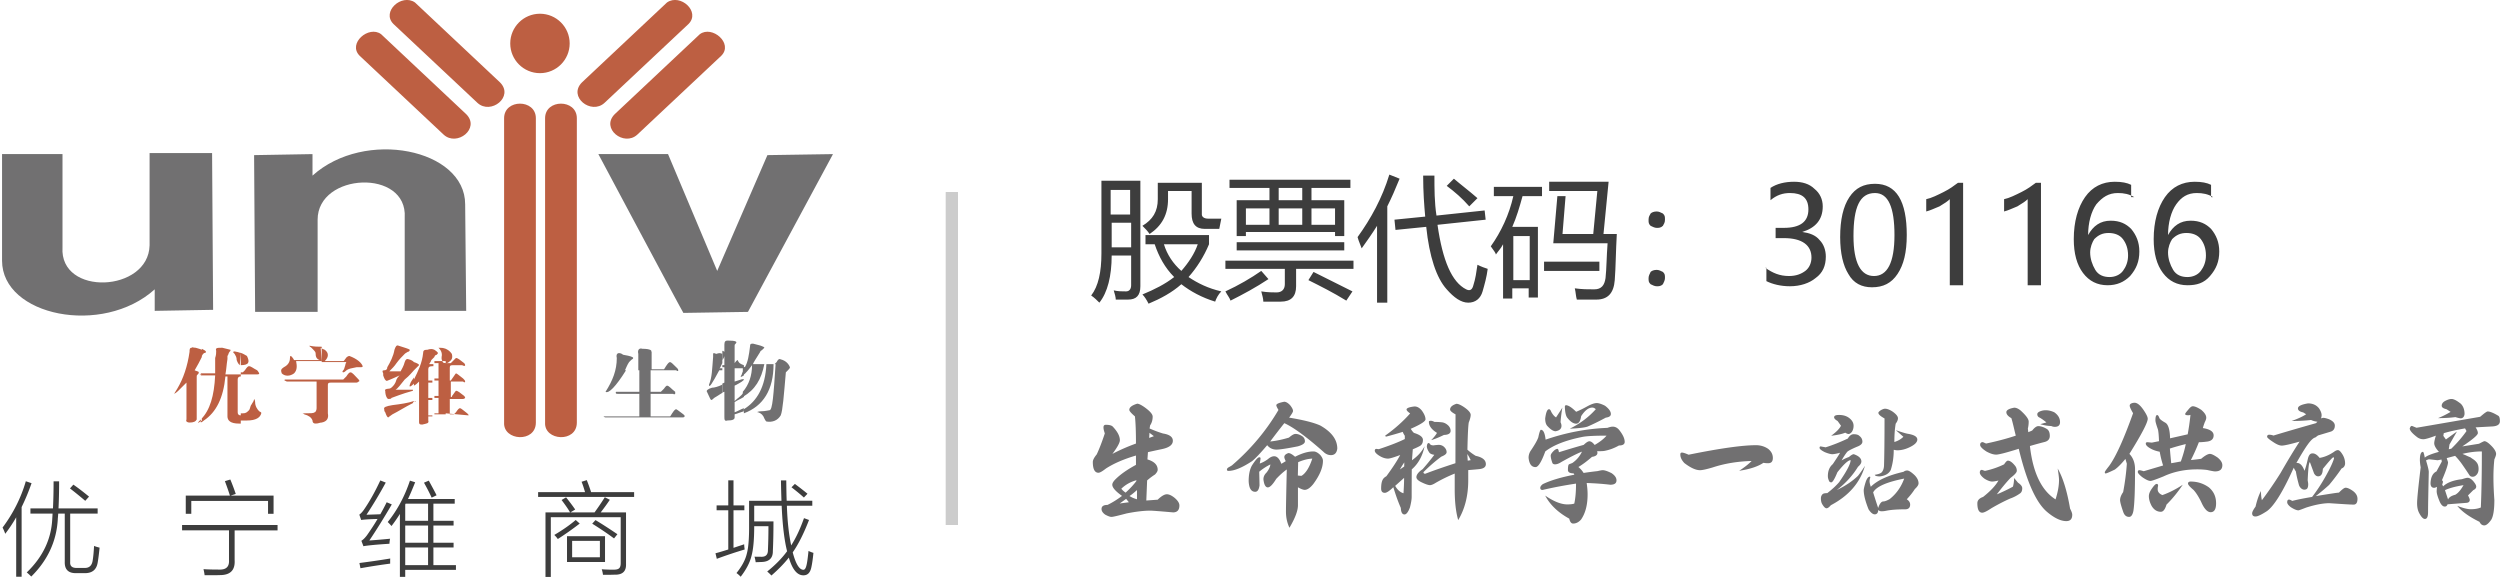
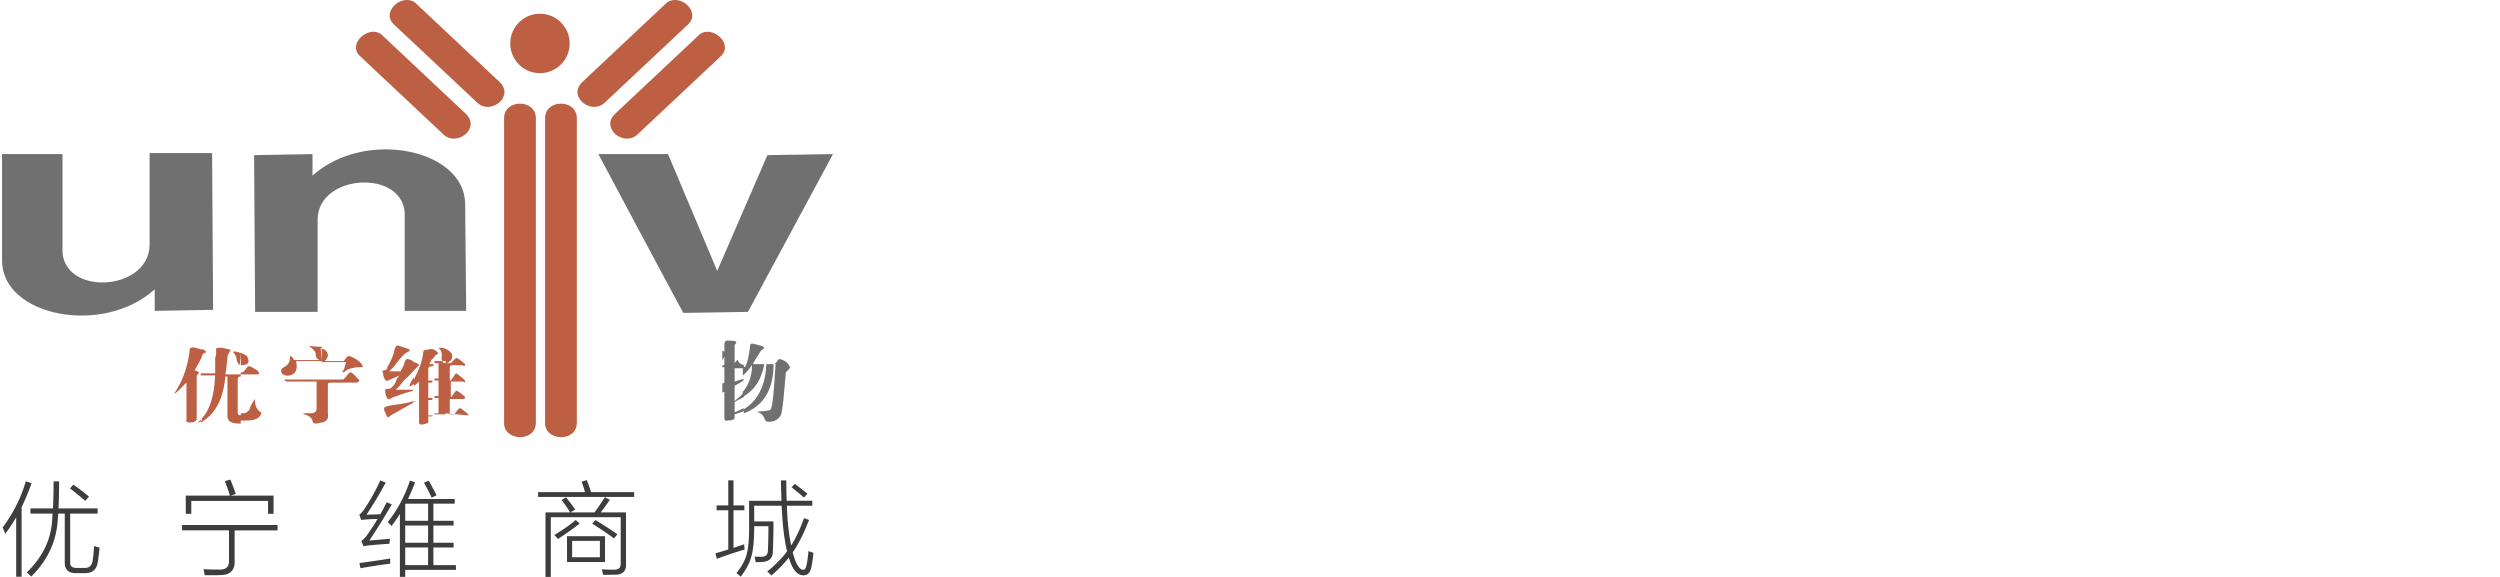
<svg xmlns="http://www.w3.org/2000/svg" version="1.1" id="图层_1" x="0" y="0" viewBox="0 0 244 56.31" xml:space="preserve">
  <style>.st0,.st1{fill-rule:evenodd;clip-rule:evenodd;fill:#bd5f42}.st1{fill:#717071}.st2{fill:#3d3d3d}</style>
  <path class="st0" d="M38.4 2.34c-1.2-1.2.8-3 2.1-2.1l8.3 7.8c1.4 1.4-.9 3.2-2.2 2l-8.2-7.7zm-3.3 3.1c-1.2-1.2.9-3 2.1-2.1l8.3 7.8c1.4 1.4-.9 3.2-2.2 2l-8.2-7.7zm32.1-3.1c1.2-1.2-.8-3-2.1-2.1l-8.3 7.8c-1.4 1.4.9 3.2 2.2 2l8.2-7.7zm3.2 3.1c1.2-1.2-.9-3-2.1-2.1l-8.3 7.8c-1.4 1.4.9 3.2 2.2 2l8.2-7.7zm-17.7-4.1c1.6 0 2.9 1.3 2.9 2.9s-1.3 2.9-2.9 2.9-2.9-1.3-2.9-2.9 1.3-2.9 2.9-2.9zm-3.5 10.2c0-1.9 3.1-1.9 3.1 0v29.7c0 2-3.2 1.8-3.1 0v-29.7zm4 0c0-1.9 3.1-1.9 3.1 0v29.7c0 2-3.2 1.8-3.1 0v-29.7z" />
  <path class="st1" d="M0 15.04h6.1v9.1c-.3 4.8 8.4 4.4 8.5-.2v-9h6.1l.1 15.3-5.7.1v-2.1C10 32.84.2 30.84.2 25.44v-10.4H0zm45.5 15.3h-6v-9.1c.3-4.8-8.5-4.4-8.5.2v9h-6.1l-.1-15.3 5.7-.1v2.1c5.1-4.6 14.9-2.6 14.9 2.8l.1 10.4zm12.9-15.3h6.8l4.8 11.4 4.9-11.3 6.4-.1-8.3 15.4-6.3.1c-.1-.1-8.3-15.5-8.3-15.5zm14.2 25.3v-.4c1.3-.8 2.1-2.2 2.2-4.4h-.2c-.3 1.5-.9 2.5-2.1 3.2v-.5c.6-.7.9-1.6.9-2.6-.3.4-.6.8-.9 1v-.9l.2.1c.3-.5.4-1.2.5-2 0-.3.1-.3.3-.3.8.2 1.1.3 1.1.4l-.2.2c-.1.1-.2.1-.2.2l-.5.8c-.1.2-.2.3-.2.4h2.1l.2-.2c.1-.2.2-.3.3-.3.4.1.8.3 1 .8 0 .1-.1.2-.2.3l-.2.2c-.2 2.3-.3 3.7-.5 4.2-.3.5-.8.7-1.4.6-.1-.1-.1-.1-.2-.3-.1-.3-.3-.5-.6-.6-.2 0 0-.1.3-.1.4 0 .7-.1.8-.1.3 0 .4-1.5.6-4.5h-.2c0 2.5-1 4.1-2.9 4.8z" />
  <path class="st1" d="M72.6 35.64v.3h-.9v1.3c.6-.2.9-.3.9-.2s-.3.3-.9.6v1.5c.3-.3.7-.5.9-.9v.5c-.3.2-.6.3-.9.5v1c.3-.1.6-.3.9-.4v.3l-.9.3v.3c0 .2-.2.3-.7.3-.3.1-.3-.1-.3-.4v-2.4c-.1 0-.2.1-.2.1v-.9l.2-.1v-1.5h-.2v-.2h.2v-.9c0 .1-.1.3-.2.4v-.9c.1 0 .2.1.2.1v-.7c0-.3.1-.4.3-.4.8 0 1 .1.8.3-.1.1-.1.1-.1.2v1.7c.2-.3.3-.3.3-.3.1.3.3.4.6.5z" />
-   <path class="st1" d="M72.6 36.04c-.1.3-.2.4-.2.5-.2.3-.1.3.2.1v-.6zm-9-1.7v1.7h1.2s.1-.1.2-.3c.2-.3.3-.4.4-.4s.3.2.7.6c.1.1.1.2.1.2 0 .1-.1.1-.2 0h-2.5v2.1h1l.3-.3c.2-.3.3-.3.3-.3.2 0 .4.3.8.6v.2s-.1.1-.2 0h-2.2v2.2h1.9s.1-.1.2-.3c.2-.3.3-.4.4-.4.2.1.4.3.7.5.1.1.2.2.1.2 0 .1-.1.1-.3.1h-7.4c-.1 0-.2-.1-.2-.1h3.5v-2.2h-2.1c-.1 0-.2 0-.2-.1s0-.1.1-.1h2.2v-2.1h-1.3c-1 1.6-1.7 2.3-2 2.1.7-1.1 1.1-2.1 1.1-3.3-.1-.4.1-.6.5-.4 0 0 .1.1.2.1.6.1.9.2.9.3s-.1.1-.2.2l-.2.2c-.2.3-.3.6-.4.8h1.3v-1.6c-.1-.4.1-.6.4-.5.8 0 1 .2.8.3.1-.1.1 0 .1 0zm6.9.2v.9l-.1.2c-.1.2-.1.3-.2.3h.3v.2h-.3c-.7 1.3-1 1.8-1 1.4.3-.7.3-1.5.4-2.7v-.3c0-.1.1-.1.3 0 .3-.1.4-.1.6 0zm0 3c-.4.2-.8.3-1 .3-.4.1-.6.3-.5.4.2.4.3.7.4.8.1 0 .2-.1.3-.2l.8-.5v-.8z" />
  <path class="st0" d="M43.5 40.34v-4.9h.5l.1-.1.4-.4c.2 0 .4.2.8.5.1.1.1.2.1.2 0 .1-.1.1-.3 0h-.9c-.3 0-.3.1-.3.3v1.2h.1c.3-.4.4-.6.5-.7.1 0 .3.2.7.5.1.1.2.2.2.3s-.1.1-.2 0H44v1.5h.1s0-.1.1-.2c.2-.3.3-.4.3-.4.2 0 .4.2.8.5.1.1.1.2.1.2s-.1.1-.2.1h-1.3v1.5h.4l.2-.2c.2-.3.3-.4.4-.4.1 0 .3.2.7.5.1.1.2.2.1.2l-2.2-.2zm0-4.9c.1 0 .2 0 .3-.1.3-.2.4-.4.3-.8-.2-.3-.4-.4-.6-.5v1.4zm0-1.4v1.4c-.3 0-.3-.1-.4-.4v-.2c.1-.4-.1-.7-.3-.9.3 0 .4 0 .7.1zm0 1.5v4.9h-1.1v-.1h.4v-1.5h-.4v-.2h.4v-1.5h-.4v-.2h.4v-1.5h-.4v-.2h1.1v.3zm-1.1-.7v-.7c.3.2.4.3.3.4l-.1.1c-.1 0-.2.1-.2.2zm0-.7v.7l-.3.3c-.1.3-.2.3-.2.4h.4v.2h-.1c-.3 0-.4.1-.4.3v1.1h.4v.2h-.4v1.5h.4v.2h-.4v1.5h.4v.1h-.4v.4c.1.3-.2.3-.6.4-.3 0-.3-.1-.3-.3v-3.9c-.2.2-.3.3-.5.4v-.6c.4-.8.8-1.6.9-2.6 0-.3.2-.3.4-.3.3-.1.5-.1.7 0zm-2 5.1c.2 0 .2-.1.2-.1l-.2.1c0-.1 0 0 0 0zm0-1c.3-.1.3-.1 0 0zm0-2.1l.3-.3.2-.2c0-.1-.2-.2-.5-.3v.8zm0-.8v.8c-.2.2-.4.5-.9.9-.4.5-.7.9-.9 1h1.7v.1c-1.1.3-1.8.6-2.1.7 0 .1-.2.1-.3.1s-.3-.3-.3-.8c-.1-.1.1-.2.3-.2s.3-.1.4-.2c.1-.1.3-.3.4-.7.1-.2.2-.3.3-.4-.4.2-.7.3-.9.4-.3.1-.4.2-.4.1-.1 0-.2-.2-.3-.5v-.2c-.1-.2-.1-.3.1-.3s.3-.1.3-.3c.3-.5.6-1.1.7-1.7.1-.3.2-.5.4-.4.6.2 1 .3 1.1.4 0 .1-.1.2-.2.2-.2.1-.3.2-.3.2-.3.3-.5.5-.8.9-.2.3-.4.5-.7.8h1.1c.1-.2.3-.5.4-.9.1-.3.2-.3.3-.3.4.1.5.2.6.3zm0 1.5c-.2.3-.3.4-.4.7-.1.3.1.2.4-.1v-.6zm0 2.3c0 .1-.1.1-.1.2-.8.4-1.4.8-2 1.1-.3.2-.4.3-.4.3-.1 0-.2-.2-.3-.5-.1-.1-.1-.2-.1-.3-.1-.2.2-.3.8-.4.8-.1 1.5-.2 2.1-.4zm-9 2.1v-4.2h2.1l.3-.3c.2-.3.3-.4.4-.4.2 0 .4.3.8.7.1.1.1.2 0 .2 0 0-.1.1-.2.1h-2.5c-.3 0-.3.1-.3.3v2.7c.1.5-.1.8-.6.9zm0-5.9h2.4c-.1.2-.1.3-.1.3-.1.3-.1.4-.2.5-.1.1-.1.2 0 .2 0 0 .1 0 .2-.1.3-.3.7-.3 1.1-.4h.3c.2 0 .3 0 .3-.1-.1-.3-.5-.7-1.3-1-.1 0-.3.1-.4.3-.1.1-.1.2-.2.2h-1.8c.4-.4.4-.8 0-1.1-.2-.1-.3-.1-.4-.2l.1 1.4zm-7.9 1h.2l.2-.2c.2-.3.3-.4.4-.4.2 0 .4.2.8.4.1.1.2.3.2.3 0 .1-.1.1-.3.1h-1.5v-.2zm0 4h.2c.3 0 .4-.1.6-.3.1-.1.1-.3.2-.5.1-.1.1-.2.2-.3.1-.2.1-.3.1-.3s.1.1.1.3c0 .4.2.7.4.9.2.1.2.1.2.2-.1.4-.5.7-1.4.7h-.6v-.7zm7.9-6.5v1.4h-2.5c.1.5.1.9-.2 1.2-.4.3-.9.3-1.2 0-.1-.3-.1-.4.2-.6.4-.2.6-.5.6-.9 0-.1 0-.2.1-.2.1.1.2.2.3.4h2.5c-.3-.1-.4-.3-.4-.7 0-.1-.2-.3-.4-.5-.1-.1-.2-.1-.2-.2.5.1.8.1 1.2.1zm0 3.2v4.2c-.2 0-.3.1-.6.1-.2 0-.3-.1-.3-.3-.1-.3-.4-.5-.8-.6-.1-.1-.2-.1-.2-.1h.2c.6 0 .9 0 1-.1.1 0 .2-.2.2-.4v-2.6H28c-.2-.1-.3-.1-.2-.2h3.6zm-7.9-1.4v-1.2c.3.1.4.2.6.3.3.6.2.9-.6.9.1 0 0 0 0 0zm-2.4-1.4c-.1-.3.1-.3.6-.3l.8.2c0 .1 0 .1-.1.2s-.1.3-.2.4v.3c-.1.6-.1 1-.2 1.5h1.5v.2c-.2 0-.3.1-.3.3v3.2c0 .2.1.3.3.3v.8h-.2c-.8 0-1.1-.3-1.1-.7v-3.9H22c-.2 2.1-.9 3.5-2.1 4.3-.1.1-.3.2-.3.2v-.3c.9-.9 1.3-2.3 1.4-4.3h-1.4v-.2H21v-1.5c.1-.3.1-.5.1-.7zm2.4.2c-.1 0-.3-.1-.4-.1-.3-.1-.4 0-.3.1l.1.1c.1.2.2.3.2.6.1.3.2.4.3.5l.1-1.2c-.1 0 0 0 0 0zm-3.8.3c.1-.2.2-.3.3-.3.1 0 .1-.1.1-.1 0-.1-.2-.2-.4-.3v.7zm0 6.3c-.4.3-.5.3-.2 0l.2-.2v.2zm0-4.5h-.2s0-.1.2 0zm0-2.4c-.2-.1-.3-.1-.6-.2-.3 0-.3-.1-.4 0-.2 0-.2.2-.2.4-.2 1.4-.6 2.6-1.2 3.6-.2.3-.3.5-.3.5s.2-.1.4-.3l.8-.8v3.6c-.1.2.1.3.3.3.4 0 .6-.1.7-.3v-4.2c0-.1 0-.1.1-.2s.1-.1.1-.2-.2-.1-.4-.2c.3-.5.5-.9.7-1.3v-.7z" />
-   <path class="st2" d="M107.5 17.64h3.8v10.3c0 .9-.4 1.3-1.2 1.3h-1.2c0-.2-.1-.6-.2-.9.4.1.8.1 1.2.1.3 0 .5-.2.5-.6v-2.9h-1.9c0 2-.4 3.6-1.2 4.6-.2-.2-.5-.5-.8-.7.7-.9 1-2.3 1-4.1v-7.1zm2.8.9h-1.9v2.4h1.9v-2.4zm-1.8 5.6h1.9v-2.4h-1.9v2.4zm3.3-.3v-.9h6.2v.9c-.5 1.2-1.2 2.3-2 3.2.9.6 1.9 1.1 3.2 1.4-.3.3-.5.7-.6 1-1.3-.4-2.4-1-3.3-1.7-.9.8-2 1.4-3.2 1.9-.2-.4-.4-.7-.6-.9 1.2-.5 2.2-1 3.1-1.7-.9-.9-1.5-2-1.9-3.2h-.9zm6.1-2.5h1.3l-.2 1h-1.4c-.9 0-1.3-.5-1.3-1.5v-2.2H114v.8c0 1.5-.6 2.6-1.8 3.4-.2-.3-.4-.5-.7-.8 1-.6 1.5-1.4 1.5-2.6v-1.6h4.3v3.1c0 .2.2.4.6.4zm-1 2.5h-3.3c.3 1 .9 1.9 1.7 2.6.7-.8 1.3-1.7 1.6-2.6zm6.2 2.6l.7.8c-1.2.8-2.5 1.5-3.7 2.1-.1-.3-.3-.5-.5-.9 1.3-.6 2.5-1.3 3.5-2zm-3.3-1h12.3v.8h-5.6v1.7c0 1-.5 1.5-1.5 1.5h-1.7c0-.3-.1-.6-.2-1 .6.1 1.2.1 1.5.1.5 0 .8-.3.8-.8v-1.5h-5.8v-.8h.2zm.9-5.9h3.2v-1.2H120v-.8h11.8v.8H128v1.2h3.2v3.5h-.9v-.4h-8.7v.4h-.9v-3.5zm0 4.1h10.5v.8h-10.5v-.8zm.9-1.7h2.3v-1.6h-2.3v1.6zm3.2-2.4h2.3v-1.2h-2.3v1.2zm0 2.4h2.3v-1.6h-2.3v1.6zm2.9 5.4l.5-.8 3.8 1.9-.6.9c-1.3-.8-2.5-1.4-3.7-2zm2.6-7H128v1.6h2.3v-1.6zm2.2 2.8c1.3-1.8 2.4-3.8 3.1-6.1l1 .4c-.4 1-.8 1.9-1.2 2.7v9.4h-1v-7.5c-.5.8-1 1.5-1.5 2.2-.1-.3-.3-.7-.4-1.1zm3.6-1.7l3-.3c-.1-1.1-.2-2.4-.2-4h1.1c0 1.3 0 2.6.2 3.9l4.7-.5.1.9-4.7.5c.5 3.5 1.4 5.6 2.8 6.3.4.2.6 0 .7-.4.2-.6.3-1.3.4-2 .4.2.7.3 1 .4-.1.8-.3 1.5-.5 2.2s-.7 1.1-1.4 1.1-1.4-.5-2.1-1.3c-1-1.1-1.7-3.2-2-6.1l-3 .3-.1-1zm5.1-3.3l.7-.7c.7.6 1.5 1.2 2.3 1.9l-.8.8c-.7-.8-1.4-1.4-2.2-2zm4.3 5.9c1-1.4 1.8-3.1 2.2-4.9h-1.9v-.9h4.7v.9h-1.9c-.3 1.1-.6 2.1-1 3h2.5v6.9h-.9v-.9h-1.6v1h-.9v-5.3c-.2.4-.5.7-.7 1 0-.1-.2-.4-.5-.8zm3.8-1h-1.6v4.3h1.6v-4.3zm1.4 2.5h5.4v.9h-5.4v-.9zm2.1-6.4l-.3 3.7h3l.4-4.2h-4.7v-.9h5.8l-.5 5.1h1.3c-.1 1.7-.1 3.2-.2 4.5-.1 1.3-.7 1.9-1.8 1.9h-1.9c-.1-.3-.1-.7-.2-1.1.7.1 1.3.1 1.9.1.7 0 1-.4 1.1-1.1.1-.9.1-2.1.2-3.4h-5.3l.4-4.6h.8zm8.9 1.5c.2 0 .4.1.6.2.2.2.2.3.2.6s-.1.4-.2.6c-.2.2-.4.2-.6.2-.2 0-.4-.1-.6-.2-.2-.2-.2-.3-.2-.6s.1-.4.2-.6c.1-.1.3-.2.6-.2zm0 5.7c.2 0 .4.1.6.2.2.2.2.3.2.6 0 .2-.1.4-.2.6-.2.2-.4.2-.6.2-.2 0-.4-.1-.6-.2-.2-.2-.2-.3-.2-.6 0-.2.1-.4.2-.6.1-.1.3-.2.6-.2zm10.6-.2c.7.5 1.4.8 2.3.8.7 0 1.2-.2 1.6-.5s.6-.8.6-1.3c0-1.2-.9-1.9-2.7-1.9h-.8v-1h.8c1.6 0 2.4-.6 2.4-1.8 0-1.1-.6-1.6-1.8-1.6-.7 0-1.3.2-1.9.7v-1.2c.6-.4 1.4-.6 2.3-.6.8 0 1.5.2 2 .7.5.4.8 1 .8 1.7 0 1.3-.7 2.1-2 2.5.7.1 1.3.3 1.7.8.4.4.6 1 .6 1.6 0 .9-.3 1.6-1 2.1-.6.5-1.5.8-2.5.8-.9 0-1.7-.2-2.3-.5v-1.3h-.1zm7.3-3c0-1.7.3-3 .9-3.9.6-.9 1.4-1.3 2.5-1.3 2.1 0 3.1 1.7 3.1 5 0 1.7-.3 2.9-.9 3.8s-1.4 1.3-2.5 1.3c-1 0-1.8-.4-2.3-1.3-.5-.8-.8-2-.8-3.6zm1.3-.1c0 2.6.7 3.9 2 3.9s2-1.3 2-4-.6-4.1-1.9-4.1c-1.5 0-2.1 1.4-2.1 4.2zm9.4 4.8v-8.4c-.2.2-.5.4-1 .7-.5.2-.9.4-1.3.5v-1.2c.5-.1 1.1-.4 1.7-.7.6-.3 1-.6 1.4-.9h.5v10h-1.3zm7.6 0v-8.4c-.2.2-.5.4-1 .7-.5.2-.9.4-1.3.5v-1.2c.5-.1 1.1-.4 1.7-.7.6-.3 1-.6 1.4-.9h.5v10h-1.3zm10.4-8.6c-.5-.3-1-.4-1.6-.4-.9 0-1.5.4-2.1 1.1-.5.7-.8 1.8-.8 3 .5-.9 1.2-1.4 2.2-1.4.9 0 1.5.3 2 .8.5.6.8 1.3.8 2.2 0 1-.3 1.7-.9 2.4-.6.6-1.3.9-2.2.9-1 0-1.8-.4-2.4-1.2-.6-.8-.9-1.9-.9-3.3 0-1.7.4-3.1 1.1-4.1.7-1 1.7-1.5 2.9-1.5.7 0 1.2.1 1.6.3v1.2h.3zm-4.3 5.4c0 .6.2 1.2.5 1.7s.8.7 1.4.7c.5 0 1-.2 1.3-.6s.5-.9.5-1.5c0-.7-.2-1.2-.5-1.6s-.8-.6-1.4-.6c-.6 0-1 .2-1.4.6-.2.3-.4.8-.4 1.3zm12-5.4c-.5-.3-1-.4-1.6-.4-.9 0-1.5.4-2 1.1s-.8 1.8-.8 3c.5-.9 1.2-1.4 2.2-1.4.9 0 1.5.3 2 .8.5.6.8 1.3.8 2.2 0 1-.3 1.7-.9 2.4s-1.3.9-2.2.9c-1 0-1.8-.4-2.4-1.2-.6-.8-.9-1.9-.9-3.3 0-1.7.4-3.1 1.1-4.1.7-1 1.7-1.5 2.9-1.5.7 0 1.2.1 1.6.3v1.2h.2zm-4.4 5.4c0 .6.2 1.2.5 1.7s.8.7 1.4.7c.5 0 1-.2 1.3-.6s.5-.9.5-1.5c0-.7-.2-1.2-.5-1.6s-.8-.6-1.4-.6c-.6 0-1 .2-1.4.6-.2.3-.4.8-.4 1.3z" />
-   <path fill="#ccc" d="M92.3 18.74h1.2v32.5h-1.2z" />
  <path class="st2" d="M.51 52.1c-.07-.21-.16-.42-.26-.61 1.04-1.39 1.8-2.9 2.27-4.52l.56.19c-.28.8-.6 1.58-.97 2.33v6.8h-.53v-5.8c-.3.53-.66 1.07-1.07 1.61zm4.72-5.12h.54c0 1-.02 1.88-.06 2.64h3.82v.51H6.85v4.72c-.03.41.2.6.69.58h.69c.48.02.75-.23.82-.76.06-.37.1-.83.13-1.39.16.07.34.12.54.17-.06.59-.12 1.09-.19 1.48-.12.68-.54 1.02-1.27 1.01h-.8c-.78.02-1.16-.35-1.14-1.1v-4.71h-.64c0 .07-.01.16-.02.29-.01.12-.02.21-.02.26-.12 2.14-.99 4.01-2.59 5.59-.16-.16-.31-.3-.44-.4 1.58-1.52 2.4-3.27 2.49-5.24.01-.13.02-.3.03-.5H2.97v-.51h2.2c.04-.81.06-1.69.06-2.64zm3.09 1.9c-.48-.41-.97-.81-1.49-1.21l.33-.37c.45.31.96.7 1.53 1.17l-.37.41zm9.45 2.36h9.32v.53H22.9v2.9c.06.99-.43 1.47-1.47 1.46-.21.01-.43.01-.63.01h-.83a5 5 0 00-.11-.59c.45.03.96.04 1.51.04.69.03 1.02-.27.98-.92v-2.91h-4.58v-.52zm4.18-4.28l.53-.16c.18.43.36.9.53 1.41l-.5.16h4.19v1.78h-.54v-1.26h-7.49v1.26h-.54v-1.78h4.31c-.15-.48-.32-.95-.49-1.41zm13.82 3.28c.49-.02.94-.03 1.35-.05.21-.37.42-.76.62-1.17l.5.21c-.78 1.34-1.51 2.51-2.19 3.52.62-.04 1.29-.1 2.02-.17-.03.15-.05.32-.06.49-1.26.08-2.11.16-2.54.24l-.2-.53c.17-.1.35-.28.54-.53.38-.54.73-1.07 1.04-1.6-.79.02-1.33.06-1.6.1l-.18-.52c.16-.12.31-.28.44-.47.57-.82 1.1-1.78 1.61-2.87l.53.21a44.86 44.86 0 01-1.88 3.14zm-.59 5.22l-.1-.51c.92-.12 1.93-.26 3.01-.44-.01.1-.01.2-.01.31v.19c-.92.12-1.89.27-2.9.45zm3.03-4.12c-.15-.17-.27-.3-.37-.39.94-1.16 1.66-2.51 2.17-4.04l.51.16c-.27.67-.5 1.22-.7 1.63h4.56v.46H42.3v1.67h1.97v.46H42.3v1.68h1.97v.46H42.3v1.73h2.2v.46h-4.95v.68h-.52v-6.14c-.27.43-.54.82-.82 1.18zm1.38-2.18c-.02.03-.03.06-.04.09v1.58h2.23v-1.67h-2.19zm-.04 2.13v1.68h2.23v-1.68h-2.23zm0 2.14v1.73h2.23v-1.73h-2.23zm1.83-6.32l.47-.2c.33.61.59 1.08.76 1.43l-.48.23c-.22-.48-.47-.96-.75-1.46zm15.38-.09l.51-.16c.17.43.31.82.42 1.17h4.2v.47h-9.37v-.47h4.58c-.12-.41-.23-.75-.34-1.01zm-1.95 1.78l.44-.26c.35.44.65.84.89 1.19l-.47.28h2.36c.33-.46.67-.95 1-1.48l.49.25c-.26.39-.56.8-.89 1.23h2.47v5.03c.03.71-.33 1.06-1.08 1.05-.16 0-.33.01-.5.01h-.67a2.62 2.62 0 00-.12-.54c.25.02.45.03.58.03.15.01.34.01.57.01.27 0 .45-.04.55-.14.1-.09.15-.26.15-.49v-4.49h-6.82v5.83h-.52v-6.3h2.4c-.18-.32-.46-.72-.83-1.21zm1.38 1.95l.39.35c-.75.58-1.47 1.08-2.14 1.51-.07-.11-.18-.24-.34-.4.83-.49 1.53-.98 2.09-1.46zm2.86 4.1h-3.71v-2.52h3.71v2.52zm-3.21-2.06v1.6h2.71v-1.6h-2.71zm1.96-1.68l.32-.35c.65.39 1.36.85 2.14 1.38l-.33.41c-.62-.46-1.33-.94-2.13-1.44zm12.16 3.43l-.13-.54c.38-.1.8-.23 1.25-.37V49.8h-1.14v-.47h1.14v-2.45h.51v2.45h1.06v.47h-1.06v3.67c.15-.05.38-.13.69-.23.16-.05.27-.09.35-.12.01.21.03.37.05.51-.9.27-1.8.57-2.72.91zm6.26-7.65h.52c.01.89.02 1.55.04 1.98h2.5v.49H76.8c.05 1.51.19 2.8.42 3.87.48-.75.89-1.64 1.25-2.66l.49.18c-.5 1.3-1.03 2.36-1.59 3.16.29 1.12.64 1.69 1.03 1.7.14.01.24-.14.31-.43.07-.26.13-.73.2-1.41.16.08.32.14.48.19-.06.61-.13 1.09-.21 1.44-.11.5-.36.74-.73.75-.62.03-1.11-.54-1.46-1.73-.43.55-.99 1.13-1.7 1.75-.13-.14-.27-.27-.41-.39.77-.62 1.42-1.27 1.94-1.98-.27-1.06-.45-2.54-.53-4.44h-2.68v1.53h1.88c0 1.1-.02 2.06-.06 2.89.01.69-.36 1.05-1.1 1.07-.25.01-.45.02-.58.02-.01-.13-.05-.31-.11-.54.07 0 .14.01.21.01h.4c.47.03.71-.19.7-.67.03-.66.05-1.43.05-2.31h-1.39c0 1.31-.09 2.28-.27 2.92-.16.64-.51 1.31-1.05 2.01-.14-.15-.28-.27-.41-.36.53-.66.86-1.28 1-1.86.16-.56.24-1.5.23-2.81v-2.38h3.16c-.02-.61-.04-1.27-.05-1.99zm1.03.67l.33-.33c.52.39.93.71 1.23.96l-.35.37c-.33-.3-.73-.63-1.21-1z" />
-   <path d="M107.7 41.71c0-.17.08-.25.23-.25.31 0 .53.05.66.16.48.5.71.95.71 1.35 0 .23-.24.68-.73 1.33.68-.36 1.45-.7 2.3-1.01 0-1.13-.03-2.01-.1-2.65-.36-.31-.55-.52-.55-.64 0-.24.25-.44.77-.6.16 0 .42.13.78.39.49.36.73.65.73.87 0 .32-.08.61-.25.86l-.05.3c.48.21.91.37 1.31.49.64.1.96.34.96.71 0 .39-.35.66-1.05.81-.57.12-1.03.22-1.38.3l-.05.71c.67.2 1 .54 1 1.01 0 .13-.09.28-.26.46-.25.16-.51.35-.77.58l-.08 1.96 1.11-.08c.37-.36.67-.53.9-.53.2 0 .45.11.74.34.32.27.48.52.48.75 0 .44-.2.67-.6.68-1.26-.11-2.01-.17-2.26-.17-.62 0-1.38.09-2.29.27-.83.22-1.33.34-1.48.34-.13 0-.33-.07-.61-.22-.24-.17-.36-.36-.36-.55 0-.27.2-.4.58-.4.46-.22.93-.51 1.42-.88-.63-.45-.95-.81-.95-1.09 0-.16.12-.35.35-.57.49-.48 1.15-.93 1.96-1.37v-.91c-1.16.34-2.14.76-2.92 1.26-.36.28-.6.42-.74.42-.36 0-.55-.35-.55-1.05 0-.19.13-.44.38-.74.24-.51.51-1.2.79-2.05-.08-.24-.13-.43-.13-.59zm1.58 7.43l.9-.12-.27-.33-.63.45zm1.63-2.19v-.08c-.57.16-1.06.43-1.47.83.09.12.23.25.42.38.43-.39.78-.77 1.05-1.13zm.06 1.78v-.9c-.28.25-.52.45-.73.58.21.14.45.24.73.32zm1.19-5.99l.46-.17-.43-.33-.03.5zm7.72 2.89c.13-.07.25-.14.36-.21 1.85-1.59 3.36-3.4 4.54-5.41-.14-.23-.21-.38-.21-.46 0-.13.26-.24.77-.34.17 0 .36.11.57.33.19.24.29.43.29.57 0 .1-.13.31-.38.65 1.39.23 2.4.48 3.04.77 1.11.63 1.66 1.38 1.66 2.25-.05.42-.26.64-.62.64-.27 0-.52-.11-.74-.33-1.66-1.47-2.94-2.4-3.81-2.79-.5.63-.96 1.23-1.38 1.79.59-.06 1.2-.19 1.83-.38.28-.24.49-.36.64-.36.21 0 .42.07.65.22.18.12.27.29.27.51 0 .19-.23.35-.68.48-1.09.22-1.79.32-2.09.32-.37 0-.68-.14-.91-.43-.7.82-1.2 1.34-1.48 1.56-.96.63-1.73.95-2.31.95-.1 0-.14-.05-.14-.14 0-.07.05-.13.13-.19zm3.86-.81c.22-.19.42-.29.62-.29.29 0 .52.25.7.74l.43-.26c-.1-.19-.14-.33-.14-.4 0-.17.13-.3.4-.39.16 0 .37.12.65.36.68-.35 1.27-.52 1.79-.52.22 0 .44.12.68.36.16.2.25.38.25.55 0 .67-.32 1.43-.95 2.28-.3.37-.58.56-.83.56-.14 0-.36-.08-.66-.25v1.75c0 .54-.28 1.27-.83 2.2-.23-.49-.34-1.01-.34-1.57 0-.55.03-1.93.08-4.12-.34.24-.68.55-1.03.92-.34.55-.61.83-.82.83-.22 0-.37-.26-.43-.79 0-.24.1-.46.29-.64.23-.29.36-.55.39-.81-.37.18-.74.42-1.09.71.02.75.03 1.19.03 1.34-.06.42-.2.62-.42.62-.4 0-.61-.35-.64-1.05 0-.61.1-1.11.31-1.5.35-.55.59-.82.73-.82.08 0 .12.04.12.1 0 .08-.03.25-.08.51.27-.09.53-.23.79-.42zm3.29 1.62c.42-.26.77-.82 1.05-1.68-.42.02-.88.13-1.38.35l-.03 1.3c.14.02.26.03.36.03zm7.54-2.6c1.09-.36 1.94-.69 2.54-.99v-.32c-.1-.14-.16-.26-.2-.38-.55.17-1.1.33-1.65.47l-.07-.1c.93-.66 1.74-1.38 2.44-2.17-.23-.16-.35-.29-.35-.38 0-.14.26-.24.78-.3.25 0 .49.13.71.4.24.33.36.62.36.86 0 .19-.48.5-1.44.92.1.17.21.31.31.4.59.18.88.41.88.69 0 .26-.09.45-.27.57-.17.1-.4.21-.72.34l-.08 1.07c.55-.39.97-.84 1.23-1.37-.2.96-.62 1.72-1.25 2.26-.01 1.39-.01 2.29-.01 2.68 0 .27-.06.62-.17 1.04-.17.45-.35.68-.53.68-.22 0-.34-.21-.36-.64-.23-.52-.48-1.19-.73-2.02-.37.36-.65.55-.83.55-.24 0-.36-.14-.36-.42 0-.42.06-.72.18-.91.06-.1.17-.2.33-.29.61-.83 1.06-1.52 1.35-2.07-.62.23-1.02.35-1.18.35-.3 0-.62-.11-.95-.34-.23-.16-.35-.3-.35-.44 0-.11.06-.17.17-.17.1.02.17.02.22.03zm2.41 4.3c.04-.55.06-1.05.06-1.5l-.87.78c.22.39.49.63.81.72zm.08-3.01c-.16.23-.3.46-.43.69l.42-.29.01-.4zm1.79.66c.37-.42.75-.88 1.14-1.4-.23-.03-.39-.1-.48-.21-.17-.25-.25-.46-.25-.61.02-.22.08-.33.18-.33.04 0 .1.05.18.16.05.04.14.06.26.07.25-.03.43-.05.55-.05.15 0 .29.04.43.13.22.17.33.37.33.58 0 .16-.17.3-.52.44-.59.44-1.17.94-1.74 1.51 0 .1.06.16.17.16.8-.31 1.78-.65 2.95-1.03l.01-4.77c-.36-.19-.53-.35-.53-.47 0-.24.21-.43.62-.56.17 0 .42.11.75.33.42.29.64.55.64.75 0 .17-.06.42-.19.75-.06.36-.1 1.25-.13 2.65.24.22.51.42.81.6.66.14.99.41.99.81 0 .29-.23.45-.69.49-.29.03-.64.06-1.03.09v.99c0 1.52-.33 2.81-.98 3.89-.23-.8-.34-1.79-.34-2.98v-1.56c-.62.25-1.24.55-1.85.9-.25.16-.44.23-.56.23-.18 0-.49-.11-.91-.32-.28-.15-.42-.3-.42-.47.01-.24.21-.5.61-.77zm1.16-4.61c.26 0 .47.01.64.03.27.01.51.13.73.35.13.15.2.31.2.49 0 .25-.22.39-.65.4-.49.24-.91.41-1.25.51.26-.26.45-.5.57-.71-.53-.33-.79-.69-.79-1.08 0-.07.06-.1.17-.1.09-.01.22.03.38.11zm3.2 3.13l.04.65.29-.05c-.12-.25-.23-.45-.33-.6zm13.67-2.55c.22-.08.39-.12.52-.12.23 0 .44.1.62.31.36.45.55.84.55 1.18 0 .23-.19.35-.56.35-.46.26-.92.43-1.38.52-.12.03-.37.04-.75.04.02.06.03.11.03.16 0 .21-.18.34-.53.39-.47.41-.91.74-1.33.99.21.17.38.37.51.58.45-.07.91-.13 1.36-.18.25-.06.42-.09.51-.09.19 0 .48.1.86.29.32.22.48.45.48.7 0 .29-.2.43-.61.43-.74-.09-1.5-.14-2.3-.17.06.41.09.78.09 1.11 0 1.02-.21 1.84-.64 2.46-.23.26-.49.39-.77.39-.18 0-.31-.16-.38-.48-1.08-.59-1.87-1.34-2.35-2.25.83.57 1.55.86 2.16.86.31 0 .54-.03.68-.08.11-.49.17-1.14.17-1.95-1.07.16-2.15.36-3.26.62-.16 0-.23-.07-.23-.21 0-.11.08-.23.25-.36.75-.36 1.77-.67 3.08-.92l-.08-.13c-.36 0-.55-.11-.55-.33 0-.35.04-.53.12-.56l.31-.12c.42-.29.73-.66.94-1.11-.46.18-1.13.52-2.01 1.01-.24.16-.45.23-.62.23-.13 0-.22-.05-.26-.14-.1-.29-.16-.52-.16-.72 0-.1.08-.23.23-.39.16-.17.31-.26.43-.26.06 0 .11.11.14.33.8-.25 1.6-.49 2.42-.72.24-.23.42-.35.55-.35.16 0 .33.12.52.36.5-.29.89-.59 1.16-.91-1.14 0-1.92.04-2.34.12-1.61.32-2.83.79-3.64 1.42-.37 1.02-.69 1.53-.95 1.53-.39 0-.62-.3-.68-.91 0-.27.08-.52.25-.75.36-.54.6-.95.7-1.25.1-.49.19-.73.25-.73.24 0 .39.32.46.96 1.97-.68 3.99-1.07 6.03-1.15zm-5.48-1.57c.14.26.29.44.47.55.25-.38.46-.7.62-.96-.08.42-.14.9-.18 1.43.06.12.09.24.09.35 0 .29-.19.46-.57.53-.23 0-.51-.18-.84-.55-.12-.16-.18-.39-.18-.7.08-.6.2-.9.38-.9.07 0 .15.08.21.25zm2.43 0c.33-.13.71-.32 1.14-.56.36-.19.65-.29.87-.29.2 0 .47.09.81.26.38.29.57.55.57.81 0 .19-.16.31-.49.35-.67.36-1.26.65-1.77.87-.27.1-.85.17-1.75.21 1-.49 1.84-1.12 2.54-1.9-.1-.1-.22-.16-.34-.16-.36 0-.73.28-1.09.84-.07.49-.23.73-.49.73-.28 0-.57-.2-.88-.6-.13-.19-.2-.53-.22-1.03 0-.11.04-.17.12-.17.23.01.56.22.98.64zm17.55 3.26c.44 0 .84.12 1.18.35.31.24.47.54.47.9 0 .34-.15.51-.46.51-.15 0-.3-.01-.46-.04-.53.36-1.32.62-2.37.78.54-.35.94-.67 1.22-.96-1.37.04-2.65.25-3.83.64-.58.17-.98.26-1.21.26-.41 0-.92-.23-1.53-.7-.26-.28-.39-.55-.39-.83 0-.13.05-.19.16-.19s.33.07.65.21c3.09-.63 5.28-.93 6.57-.93zm6.8.21c.73-.23 1.45-.52 2.17-.86.16-.28.35-.42.57-.42.26 0 .44.05.55.16.2.15.3.34.3.57 0 .19-.17.36-.52.49-.57.24-.9.42-.98.52-.17.22-.35.49-.53.82.21-.13.45-.24.72-.34.21-.18.36-.27.47-.27.49.17.74.41.74.71 0 .16-.11.33-.33.52-.53.86-1.22 1.62-2.07 2.27.83-.4 1.52-.86 2.07-1.39.29-.37.51-.7.68-.98-.47 1.65-1.58 2.93-3.33 3.85-.17.2-.31.3-.42.3-.12 0-.26-.13-.42-.4-.09-.15-.13-.34-.13-.57 0-.16.05-.28.14-.38.06-.09.22-.13.48-.13.44-.34.83-.69 1.16-1.07.75-1.08 1.12-1.8 1.12-2.15-.23 0-.66.39-1.29 1.18-.27.66-.47.99-.6.99-.06 0-.11-.02-.16-.06a.275.275 0 01-.08-.15.934.934 0 01-.09-.4c0-.51.16-.9.48-1.17.38-.57.62-.94.71-1.11-.38.1-.63.14-.75.14-.17 0-.42-.07-.74-.2-.34-.17-.51-.31-.51-.42 0-.1.04-.14.13-.14.15.04.29.05.46.09zm1.17-2.57c-.23-.13-.34-.25-.34-.36 0-.16.16-.23.49-.23.42 0 .75.11 1.01.32.27.22.4.46.4.74 0 .21-.05.4-.16.58-.12.15-.23.22-.33.22-.07 0-.18-.04-.32-.13-.31.13-.77.23-1.38.3.5-.36.82-.69.96-.98l-.33-.46zm3.14 5.43c.03 0 .05.02.05.07 0 .03-.01.08-.04.13-.02.12-.03.2-.03.23 0 .15.04.33.12.56.63-.63 1.69-1.12 3.19-1.46a.59.59 0 01.36-.13c.16 0 .4.15.73.46.25.26.38.52.38.79 0 .16-.12.34-.36.56-.23.36-.5.69-.79 1 .22.14.33.31.33.52 0 .3-.17.46-.49.46-.8 0-1.41.05-1.85.14-.18.04-.33.05-.46.05-.12 0-.23-.04-.31-.13-.01.14-.04.25-.1.32-.06.07-.14.11-.24.11-.2 0-.4-.17-.61-.49-.31-.78-.47-1.4-.47-1.86 0-.14.07-.43.21-.87.12-.31.25-.46.38-.46zm1.93 2.2c.65-.51 1.13-1.18 1.43-2.01-1.73.34-2.74.79-3.03 1.35.14.45.3.96.49 1.52.14-.42.31-.64.51-.64.14 0 .34-.08.6-.22zm-1.45-2.38c.36-.05.6-.14.71-.27.12-.16.19-.36.2-.62.03-.93.05-2.46.05-4.61-.4-.22-.6-.4-.6-.55 0-.06.08-.15.25-.26.16-.09.3-.14.4-.14.18 0 .41.08.69.25.38.26.57.49.57.68 0 .16-.07.33-.22.53-.09.52-.13 1.12-.13 1.79.36-.11.65-.28.88-.51l-.73-.64c.5.17.88.29 1.12.34.65.1.97.29.97.57 0 .24-.22.48-.65.7-.44.23-.88.35-1.31.35-.08 0-.19-.02-.34-.05 0 .71-.1 1.37-.29 1.96-.17.36-.53.57-1.07.64-.12 0-.26-.02-.4-.05l-.1-.11zm12.08.56c-.29.07-.5.1-.61.1-.19 0-.44-.09-.74-.27-.31-.23-.47-.44-.47-.61 0-.17.07-.26.21-.26l.29.1c.62-.13 1.25-.34 1.87-.64.08-.12.15-.21.21-.27.06-.06.12-.09.16-.09.19 0 .41.15.65.44.15.16.22.34.22.55 0 .16-.21.39-.62.7-.46.49-.9 1.03-1.33 1.6.56-.23 1.09-.49 1.57-.75.07-.23.11-.52.12-.85.21.26.34.42.39.47.27.18.4.36.4.53 0 .24-.07.41-.22.51-.31.22-.62.38-.94.49-.59.26-1.21.58-1.86.96-.43.29-.73.43-.88.43-.32 0-.48-.31-.48-.92 0-.29.19-.49.56-.62.72-.57 1.22-1.1 1.5-1.6zm-1.21-3.61c1-.21 1.97-.46 2.9-.77l-.09-.36c-.14-.61-.25-1.06-.34-1.35-.33-.18-.49-.38-.49-.58 0-.2.26-.35.77-.44.2 0 .41.1.64.29.51.47.77.82.77 1.07 0 .24-.03.47-.08.68l.04.35.38-.16c.23-.29.43-.43.6-.43.24 0 .52.09.82.27.2.12.3.35.3.68 0 .33-.19.53-.56.61-.31.08-.77.2-1.38.38.29 2.6 1.13 4.34 2.5 5.21.23-.71.34-1.34.34-1.9 0-.18-.04-.55-.13-1.11.5.86.91 2.16 1.21 3.91.14.27.21.47.21.6 0 .42-.2.62-.58.62-.54 0-1.17-.3-1.88-.9-1.07-.9-1.99-2.96-2.76-6.16-1.21.38-1.95.57-2.2.57-.27 0-.58-.1-.95-.3-.42-.27-.62-.49-.62-.65 0-.18.09-.27.27-.27l.31.14zm5.89-2.06c-.19-.16-.4-.32-.64-.46-.17-.07-.25-.18-.25-.34 0-.1.07-.19.22-.26.2-.09.4-.13.6-.13.28 0 .56.07.84.2.37.26.56.58.56.96 0 .3-.17.46-.51.46-.12 0-.24-.03-.35-.08-.35-.01-.7-.07-1.07-.18l.6-.17zm8.46-.9c-.22-.37-.33-.62-.33-.73 0-.09.04-.16.13-.21.1-.05.21-.08.35-.08.25 0 .53.22.84.66.29.42.44.72.44.9 0 .37-.6 1.52-1.79 3.43.36.37.55.87.55 1.5 0 2.02-.05 3.38-.16 4.07-.08.39-.22.58-.42.58-.27 0-.46-.16-.57-.48-.21-.6-.31-.98-.31-1.16 0-.23.1-.49.3-.78.18-.95.3-1.88.36-2.77l-.14-.47c-.39.48-.73.82-1.03 1.04-.52.25-.82.38-.9.38-.05 0-.08-.04-.08-.12 0-.06.14-.26.42-.61.67-.92 1.44-2.64 2.34-5.15zm2.93 5.1c-.14-.43-.25-.88-.33-1.34-.36-.07-.68-.18-.94-.34-.28-.16-.42-.31-.42-.46 0-.09.06-.13.17-.13l.42.04.7-.14c-.02-.53-.05-.91-.1-1.13-.16-.46-.25-.76-.25-.9 0-.35.06-.52.17-.52.08 0 .15.1.22.3.04.1.24.26.6.46.27.18.42.68.44 1.51l1.72-.39c.1-.55.2-1.19.27-1.9a.68.68 0 01-.21.04c-.21 0-.31-.04-.31-.12 0-.05.1-.19.3-.42.18-.23.33-.34.44-.34.2 0 .48.12.83.35.33.28.49.53.49.77 0 .11-.05.26-.14.43-.06.16-.13.35-.19.58.7.11 1.05.35 1.05.71 0 .33-.19.53-.57.6-.29.04-.58.07-.87.07-.25.64-.51 1.22-.78 1.74.32-.03.65-.07 1-.12.38-.32.67-.48.86-.48.16 0 .4.12.74.35.31.25.47.5.47.75 0 .41-.24.61-.71.61-.11 0-.37-.05-.77-.14-.32-.04-.64-.06-.96-.06-1.22 0-2.33.23-3.31.69-.72.29-1.14.44-1.26.44-.19 0-.46-.13-.82-.38-.28-.23-.42-.39-.42-.49 0-.12.05-.18.16-.18.07 0 .21.04.42.1l1.89-.56zm-.63 1.8c.1 0 .14.06.14.19-.03.11-.04.22-.04.33 0 .25.15.44.46.57.68-.24 1.34-.58 1.99-1.01-.48.71-1 1.36-1.59 1.94-.14.47-.32.7-.55.7-.37 0-.67-.19-.9-.57-.18-.34-.27-.66-.27-.96 0-.22.1-.46.29-.73.21-.3.36-.46.47-.46zm1.42-2.02c.42-.07.73-.13.94-.17.22-.62.38-1.18.48-1.7-.59.15-1.1.29-1.55.44.05.63.1 1.11.13 1.43zm1.64 1.99c0-.13.09-.2.26-.2.66 0 1.25.19 1.78.57.47.4.7.91.7 1.55 0 .58-.18.87-.53.87-.32 0-.63-.33-.92-.99-.25-.51-.5-.91-.75-1.18-.36-.3-.54-.51-.54-.62zm16.54 1.49c0 .37-.13.56-.38.56-.26 0-1.06-.05-2.39-.14-.62.01-1.36.15-2.24.43-.46.18-.71.27-.75.27-.17 0-.42-.1-.75-.31-.23-.18-.35-.34-.35-.48 0-.17.06-.26.18-.26.07 0 .17.04.31.13.34-.09.98-.23 1.94-.39.42-.54.85-1.18 1.27-1.92.42-.74.72-1.35.87-1.83-.01-.08-.03-.12-.06-.12-.08 0-.42.38-1.03 1.13-.02.49-.17.73-.46.73-.16 0-.29-.1-.4-.29l-.4-1.09c-.1 0-.17.59-.22 1.77.03.17.05.3.05.39 0 .18-.03.31-.09.4-.06.08-.16.12-.3.12-.09 0-.19-.04-.28-.11a.774.774 0 01-.23-.33c-.15-.54-.25-.98-.3-1.33-.1-.15-.17-.27-.2-.38l-.08.16c-1.01 2.23-1.86 3.59-2.54 4.08-.55.36-.92.53-1.12.53-.22 0-.33-.1-.33-.31 0-.13.11-.35.33-.65.15-.64.33-1.15.53-1.53 0 .33.03.63.09.9.59-.78 1.2-1.66 1.82-2.65.71-1.24 1.33-2.26 1.86-3.07-.92.26-1.5.39-1.74.39-.21 0-.48-.11-.81-.33-.42-.27-.62-.45-.62-.53 0-.13.07-.2.2-.2.16 0 .29.03.42.08 1.25-.38 2.63-.78 4.15-1.21l.14-.14c-.2-.02-.41-.07-.62-.17-.62.07-1.26.1-1.9.1.62-.22 1.09-.44 1.42-.66l-.29-.18c-.34-.07-.51-.2-.51-.39 0-.22.33-.38.98-.49.46 0 .82.16 1.08.49.17.26.25.48.25.66 0 .09-.02.2-.06.31.12-.03.19-.05.21-.05.14 0 .33.05.58.14.37.17.56.37.56.62 0 .32-.15.52-.44.6l-1.2.36-.27.2c-.17.03-.41.24-.71.65s-.67 1.02-1.13 1.83h.05c.3 0 .55.25.74.77.11-.29.22-.68.33-1.18.04-.17.1-.3.17-.39.07-.09.17-.13.29-.13.23 0 .46.15.68.44.45-.07.92-.26 1.39-.58.16-.12.29-.18.4-.18.13 0 .29.16.48.48.15.27.22.54.22.82 0 .11-.03.21-.09.3s-.14.15-.25.19c-.39.57-.8 1.11-1.22 1.61-.33.3-.76.67-1.3 1.09 1.35-.22 2.11-.34 2.26-.34.31-.32.53-.48.65-.48.17 0 .4.1.69.3.31.22.47.48.47.79zm11.97-8.01c.23-.19.39-.33.5-.4.11-.08.19-.12.24-.12.22 0 .57.14 1.05.43.1.08.14.25.14.52 0 .31-.24.48-.73.51l-1.64.09c.15.23.22.41.22.56 0 .19-.51.62-1.52 1.3l1.63-.26c.3-.16.48-.25.53-.25.17 0 .44.19.79.57.23.26.35.49.35.68 0 .1-.06.28-.17.53-.06.55-.09 1.14-.09 1.75 0 .63.03 1.37.09 2.21 0 .94-.1 1.58-.3 1.92-.26.37-.49.56-.68.56-.21 0-.36-.12-.47-.35-1-.49-1.72-1-2.17-1.56.56.22 1 .33 1.3.33.42 0 .75-.06 1-.17.07-1.61.1-3.44.1-5.47-.62 0-1.24.08-1.86.23-.06-.01-.02.02.13.08s.24.1.27.12l.21.09c.07.03.13.05.17.08.05.04.14.1.26.18.12.08.24.19.34.33s.16.34.16.6c0 .23-.06.41-.18.55s-.25.21-.4.21-.26-.06-.33-.18l-.25-.38c-.21-.31-.39-.58-.56-.81-.17-.23-.36-.45-.57-.67l-.82.22.13.4c0 .25-.2.84-.6 1.77.07.02.1.07.1.16 0 .03-.02.12-.07.25l.09.18c.36-.36.98-.6 1.83-.7.29-.09.47-.14.55-.14.18 0 .37.11.56.33.19.23.29.4.29.53 0 .15-.1.26-.29.35l-.51.51c.11.21.17.36.17.44 0 .18-.12.28-.36.29l-1.81.14c-.05.15-.14.22-.27.22-.18 0-.35-.16-.49-.47-.2-.48-.3-.81-.3-1.01 0-.07.01-.22.03-.44-.13.06-.22.09-.27.09-.24 0-.36-.15-.36-.46.03-.59.22-.97.58-1.14l.52-.96-.03-.2-.38.07c-.5-.06-.78-.09-.84-.09-.05 0-.15.04-.29.1.18.6.27.97.27 1.13-.04 1.89-.07 3.2-.07 3.93 0 .44-.1.66-.31.66-.16 0-.34-.18-.53-.53-.16-.27-.23-.61-.23-1.01 0-.43.12-1.6.35-3.5a4.39 4.39 0 01-.08-.7c0-.54.1-.81.3-.81.05 0 .11.19.18.57.16-.17.62-.36 1.38-.57-.3-.33-.46-.61-.46-.84 0-.13.05-.38.16-.74-.62.23-1.03.35-1.22.35-.21 0-.39-.06-.56-.17-.51-.38-.77-.68-.77-.88.03-.09.06-.15.09-.19s.08-.06.13-.06l.44.18 6.21-1.07zm-4.11.13c.36-.14.77-.34 1.23-.61l-.4-.26c-.31-.07-.47-.18-.47-.34 0-.16.09-.31.27-.43.28-.16.51-.23.69-.23.22 0 .52.16.91.47.24.25.36.58.36 1-.03.25-.14.39-.34.42-.12 0-.3-.04-.55-.12-.54.07-1.11.1-1.7.1zm1.05 3.04l.25-.06c.6-.59 1.09-1.16 1.48-1.72l-.14-.26c-.83.15-1.53.3-2.08.47l-.04.26.25.35 1.08-.78-.73 1.27-.07.47zm-.07 4.9c.1-.22.34-.37.7-.46.27-.15.54-.46.81-.94-.79.13-1.39.29-1.81.49l.3.91z" fill="#717071" />
</svg>